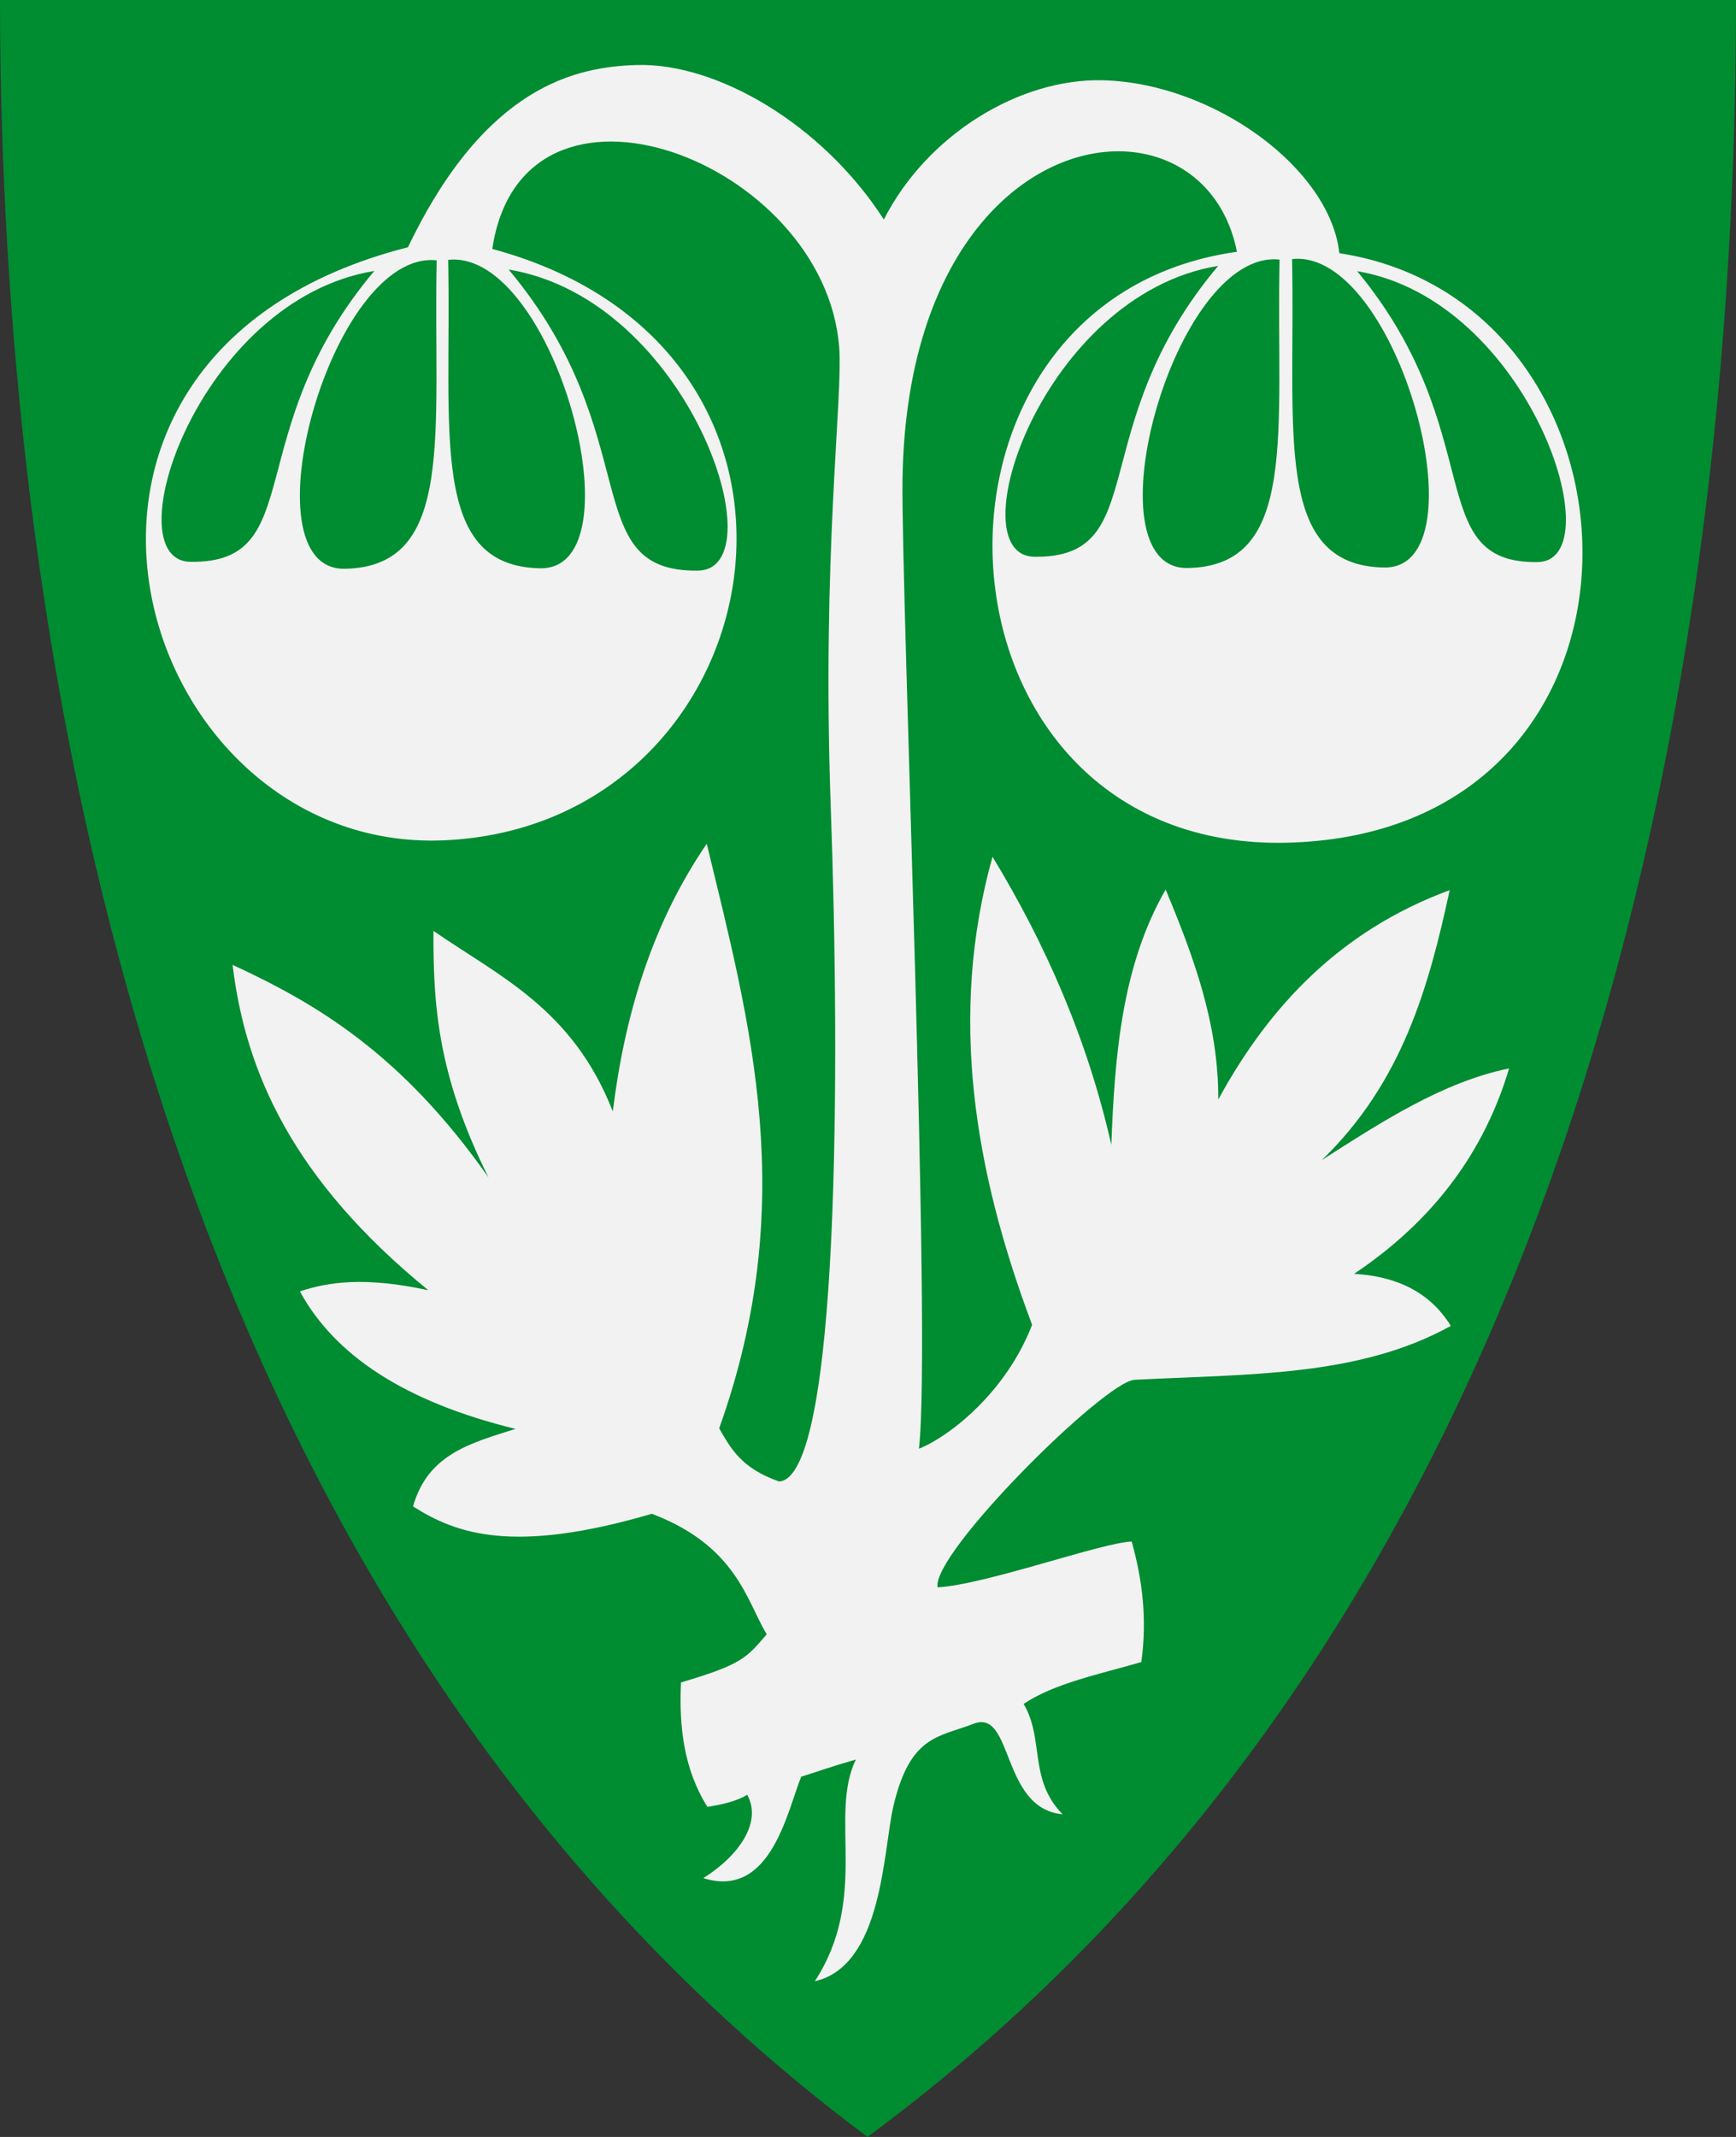
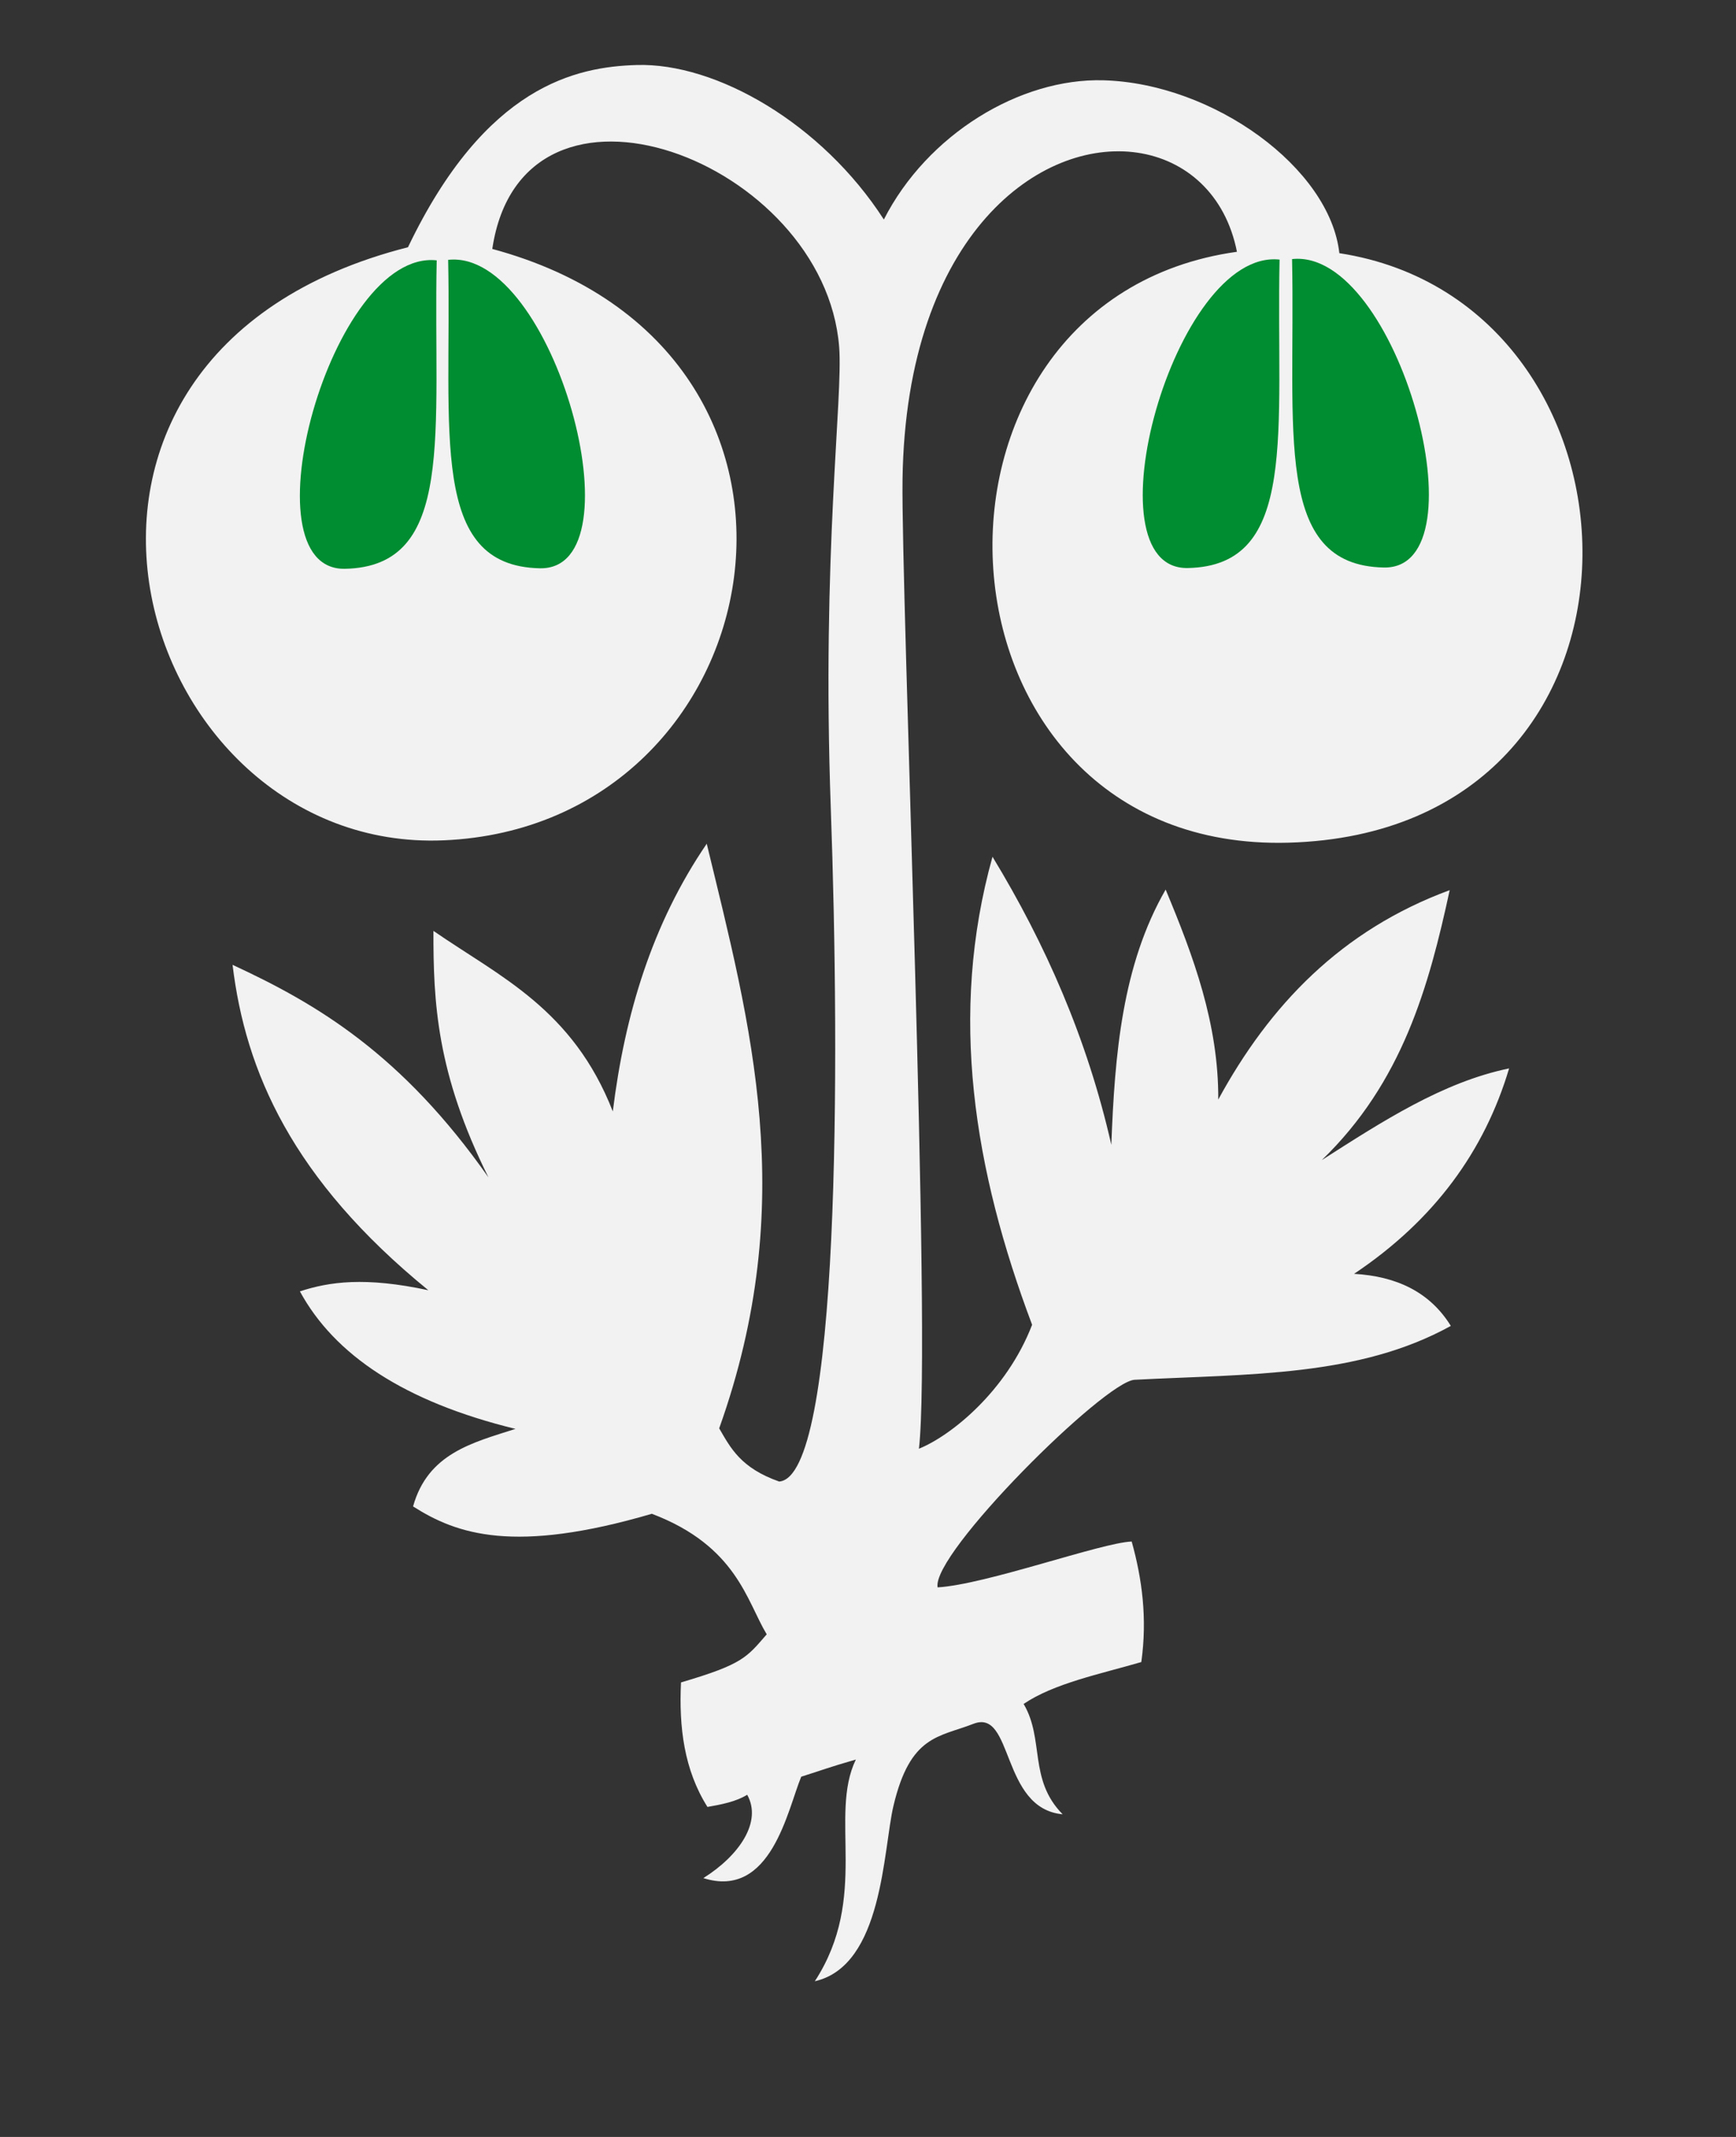
<svg xmlns="http://www.w3.org/2000/svg" xmlns:xlink="http://www.w3.org/1999/xlink" version="1.1" width="390" height="480" id="svg4228">
  <rect width="100%" height="100%" fill="#333333" stroke="none" />
  <defs id="defs4232" />
-   <path d="M 0,0 C 130,0 260,0 390,0 389.99,114.998 370.786,350.147 194.888,479.998 20.791,350.089 0.081,115.022 0,0 z" id="path4240-0" style="fill:#008c31;fill-opacity:1;stroke:none" />
  <path d="m 152.989,377.908 c -0.477,10.045 0.682,19.609 5.943,27.966 3.208,-0.564 6.386,-1.173 8.93,-2.733 3.397,6.07 -1.784,13.659 -9.852,18.718 15.253,4.813 18.912,-15.391 21.992,-22.777 4.694,-1.476 6.093,-2.082 12.267,-3.852 -6.137,12.709 3.097,30.867 -9.216,49.796 15.333,-3.487 15.327,-29.518 17.669,-39.407 3.771,-15.92 10.179,-15.379 17.951,-18.413 9.07,-3.541 6.072,19.026 20.058,20.32 -7.726,-7.817 -4.051,-16.833 -8.771,-24.788 6.829,-4.624 17.078,-6.683 26.441,-9.407 1.368,-9.785 0.188,-18.643 -2.161,-27.076 -6.882,0.273 -32.708,9.661 -43.602,10.297 -1.428,-7.577 37.522,-46.284 44.255,-46.627 25.958,-1.324 50.378,-0.674 71.041,-12.102 -4.737,-7.661 -12.258,-11.147 -21.737,-11.695 18.053,-12.073 29.318,-27.631 34.831,-46.144 -14.917,3.077 -28.48,11.905 -42.076,20.593 18.057,-17.456 24.017,-38.843 28.729,-60.636 -24.385,8.995 -40.462,25.86 -51.992,47.034 0.085,-16.991 -5.567,-32.172 -11.822,-47.161 -9.781,16.994 -11.433,36.999 -12.203,57.331 -5.438,-23.936 -14.824,-45.169 -26.695,-64.703 -9.896,35.421 -4.188,70.382 8.898,105.127 -5.808,15.075 -18.412,25.018 -25.424,27.839 2.877,-24.729 -4.047,-192.428 -3.686,-217.754 0.393,-27.67 8.273,-46.961 18.816,-58.841 20.533,-23.137 51.173,-18.17 56.311,7.74 C 199.837,67.476 206.109,191.604 289.473,189.284 377.481,186.835 373.661,68.069 300.892,56.87 298.773,37.749 272.639,18.72 247.883,18.035 229.095,17.516 208.286,30.221 198.561,49.306 184.633,27.704 160.869,14.058 143.011,14.603 129.587,15.013 109.109,19.084 91.655,55.535 -3.622,79.747 29.801,191.727 99.663,188.756 174.693,185.564 194.949,78.674 110.595,55.917 c 6.793,-45.621 74.614,-19.86 77.924,21.992 0.908,11.478 -3.944,46.242 -1.879,103.648 2.066,57.406 2.053,150.228 -11.596,151.225 -8.618,-3.031 -10.912,-7.521 -13.475,-11.949 18.137,-50.763 7.005,-90.795 -2.797,-131.314 -12.258,17.953 -18.414,38.346 -21.102,60.127 -9.013,-23.035 -25.372,-30.248 -40.297,-40.551 -0.025,15.979 0.671,31.895 12.361,55.371 -19.458,-27.707 -38.504,-38.962 -57.488,-47.744 2.878,23.958 13.43,48.181 43.983,73.093 -14.195,-3.061 -22.263,-1.911 -28.856,0.254 7.753,14.259 23.424,24.779 48.432,30.89 -9.693,3.107 -19.687,5.513 -23.008,17.415 9.867,6.297 22.77,10.7 53.644,1.653 19.079,7.244 21.303,19.644 25.805,27.076 -4.497,5.185 -5.35,6.714 -19.258,10.805 z" id="path3856" style="fill:#f2f2f2;fill-opacity:1;stroke:none" />
  <use transform="translate(-189.582,1.141)" id="use3778" x="0" y="0" width="390" height="480" xlink:href="#path2838-6" />
  <use transform="translate(-189.354,0.171)" id="use3770" x="0" y="0" width="390" height="480" xlink:href="#path2838-1-1" />
  <use transform="matrix(-1.029,0,0,1.035,395.887,-1.258)" id="use3776" x="0" y="0" width="390" height="480" xlink:href="#path2838-6" />
  <use transform="matrix(-1,0,0,1,388.139,0.057)" id="use3772" x="0" y="0" width="390" height="480" xlink:href="#path2838-1-1" />
-   <path d="m 273.675,59.716 c -39.526,6.495 -58.804,65.116 -41.317,65.342 26.659,0.344 10.798,-29.092 41.317,-65.342 z" id="path2838-6" style="fill:#008c31;fill-opacity:1;stroke:none" />
-   <path d="m 287.46,58.309 c -23.722,-2.555 -43.466,69.722 -20.613,69.28 24.997,-0.483 19.805,-30.682 20.613,-69.28 z" id="path2838-1-1" style="fill:#008c31;fill-opacity:1;stroke:none" />
+   <path d="m 287.46,58.309 c -23.722,-2.555 -43.466,69.722 -20.613,69.28 24.997,-0.483 19.805,-30.682 20.613,-69.28 " id="path2838-1-1" style="fill:#008c31;fill-opacity:1;stroke:none" />
  <use transform="matrix(-0.981,0,0,1,573.376,1.198)" id="use3774" x="0" y="0" width="390" height="480" xlink:href="#path2838-6" />
  <use transform="matrix(-1,0,0,1,577.728,-0.114)" id="use3768" x="0" y="0" width="390" height="480" xlink:href="#path2838-1-1" />
</svg>